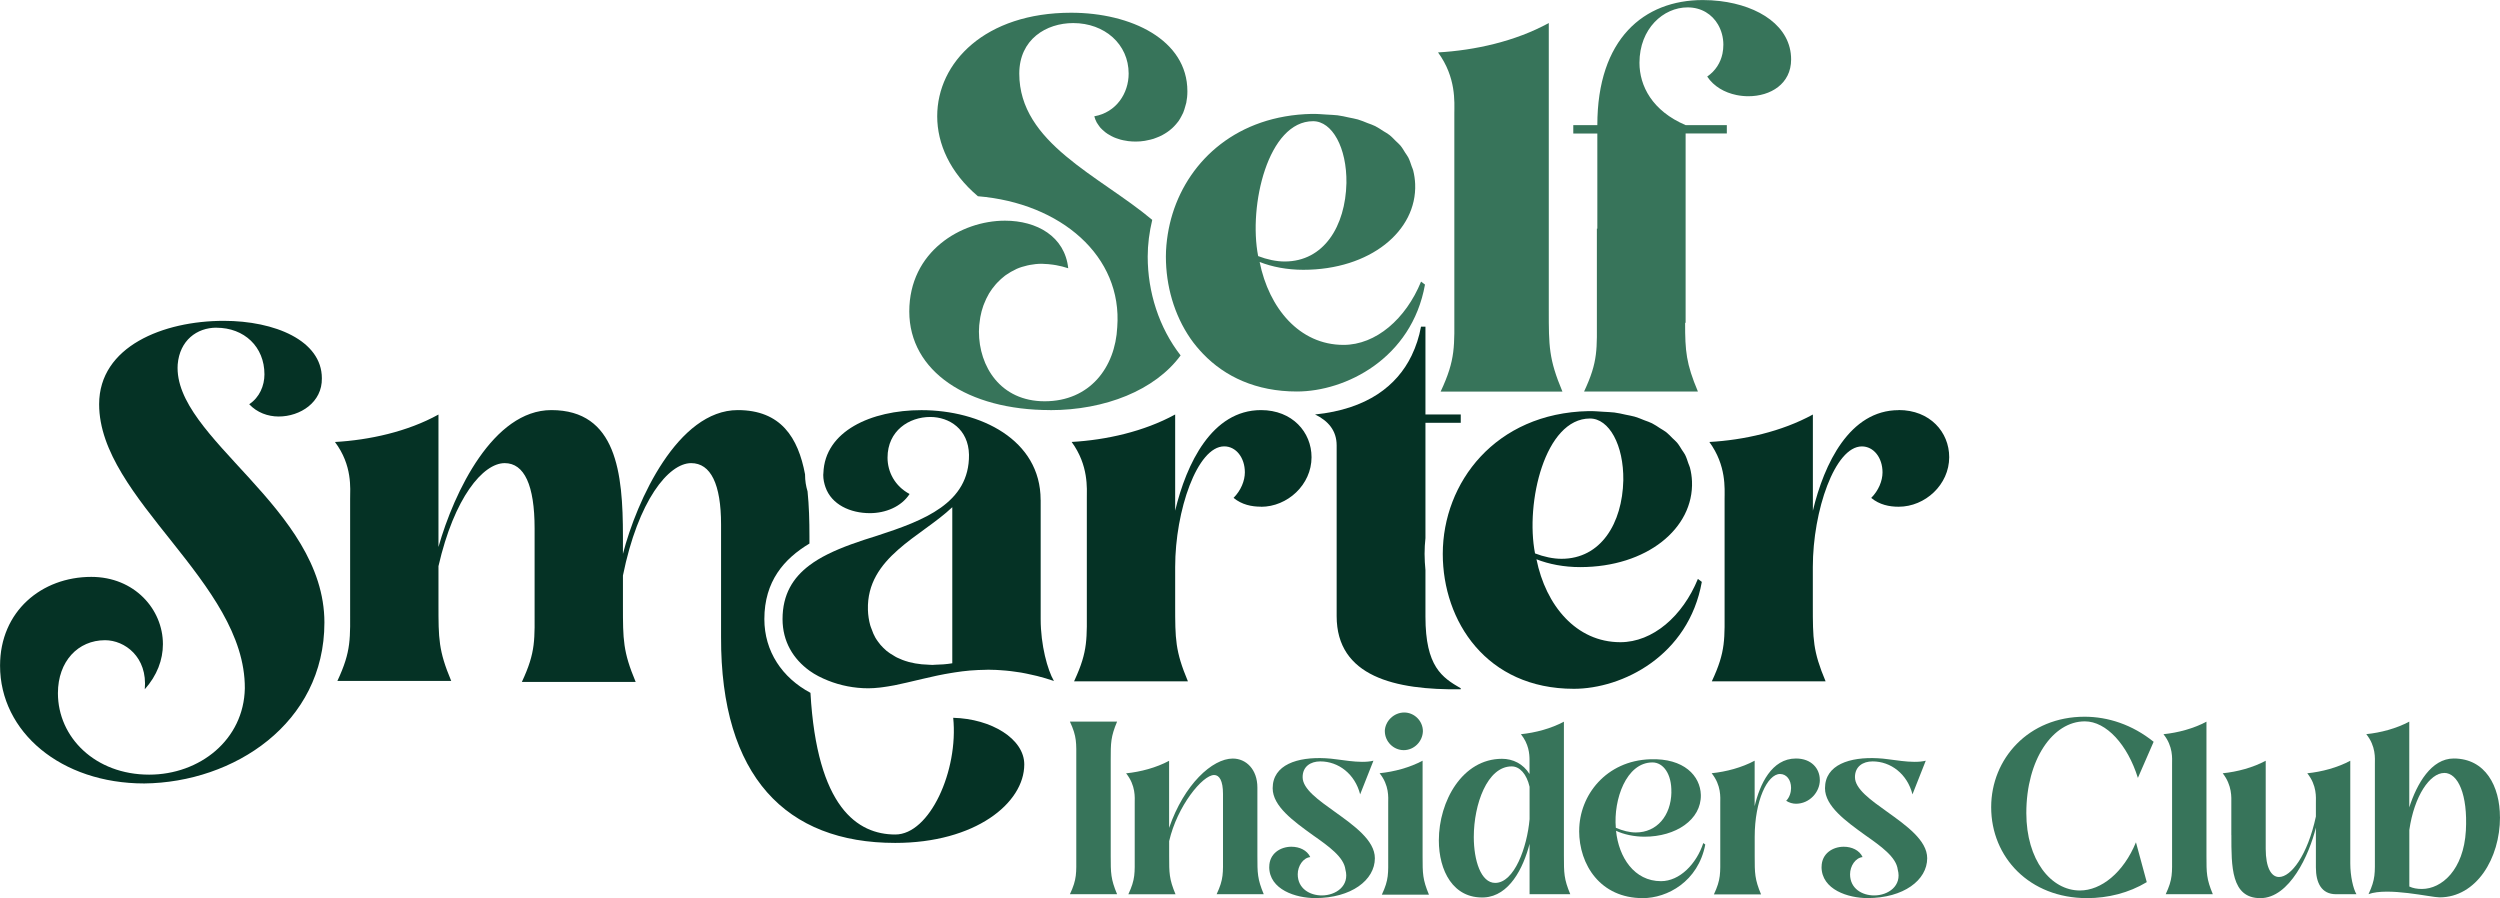
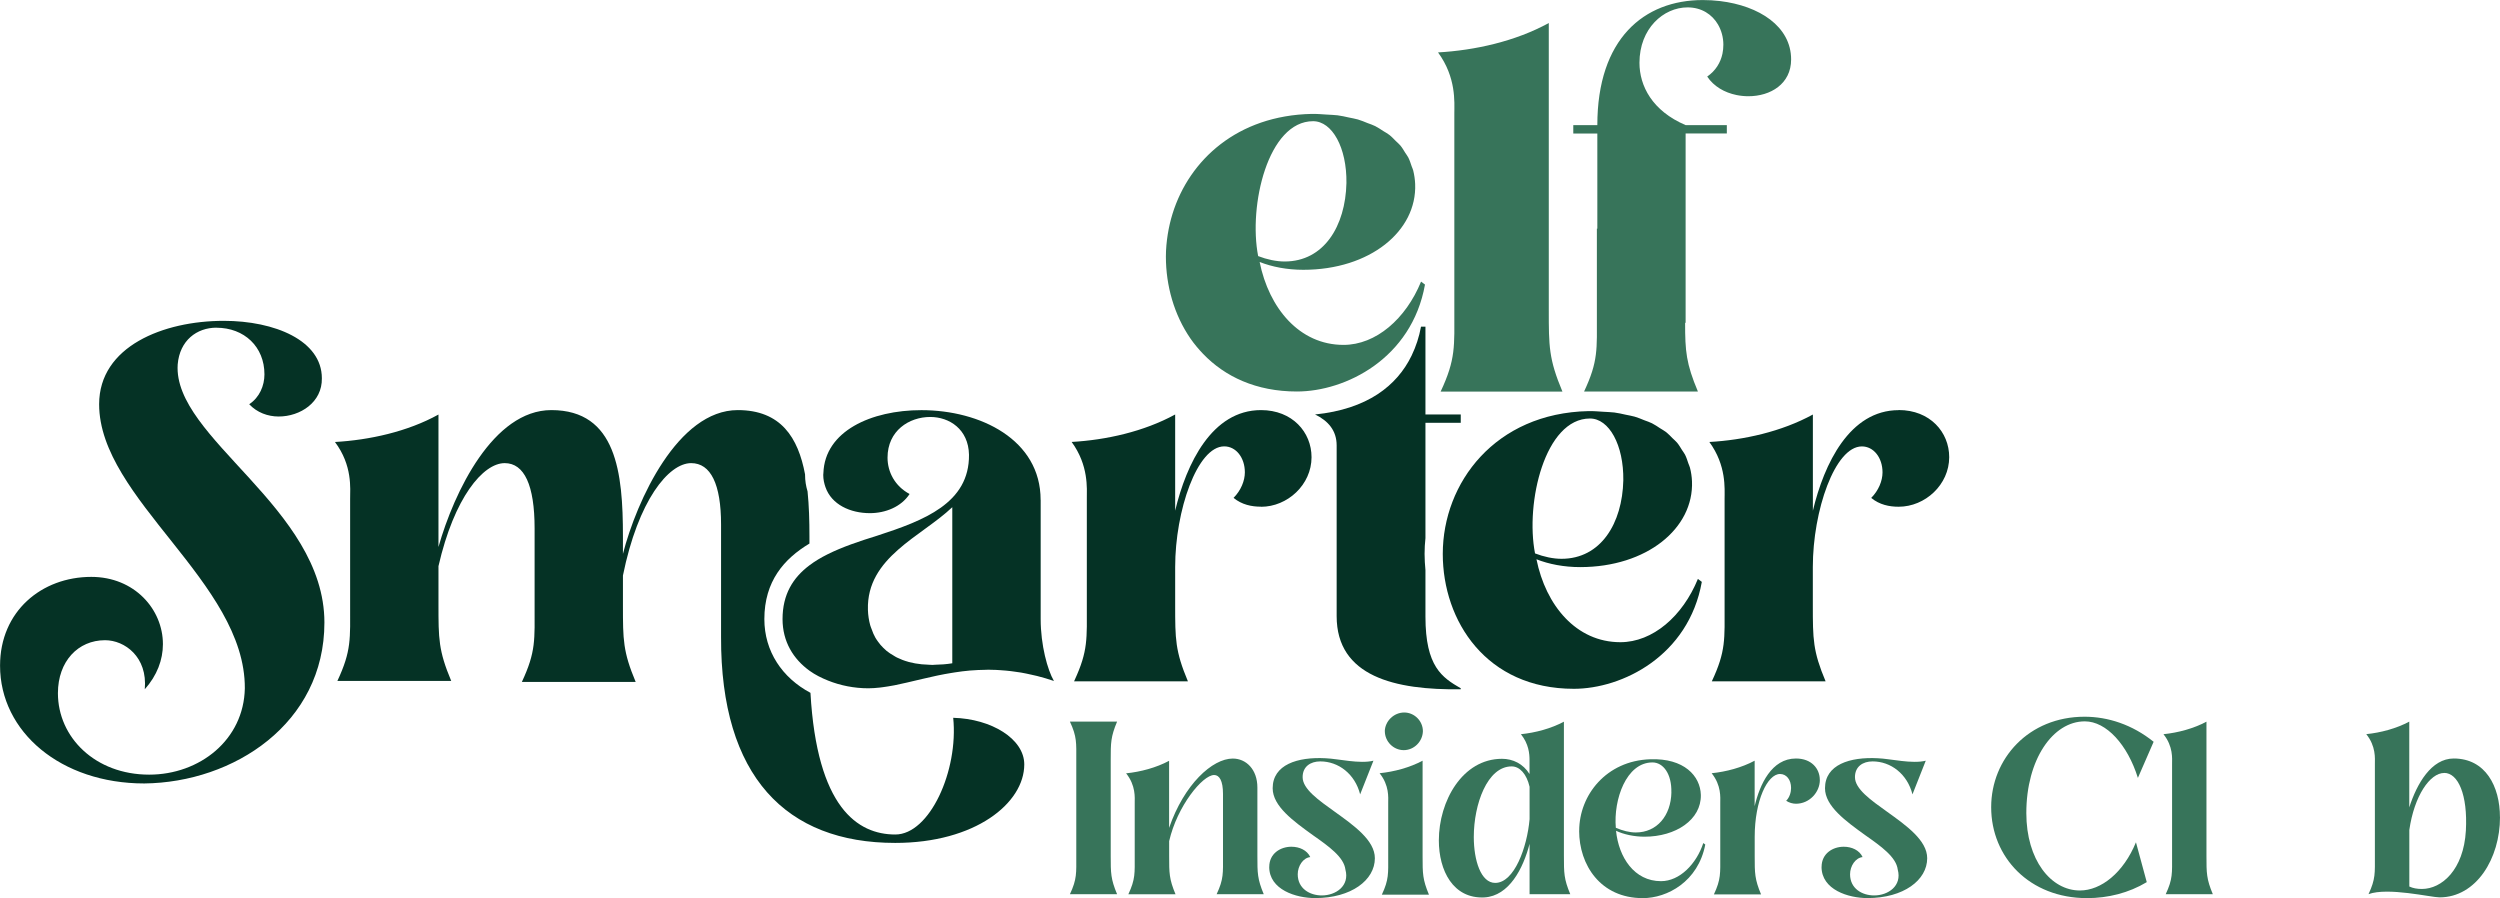
<svg xmlns="http://www.w3.org/2000/svg" id="Layer_2" data-name="Layer 2" viewBox="0 0 490.74 176.3">
  <defs>
    <style> .cls-1 { fill: #37745a; } .cls-2 { fill: #053225; } </style>
  </defs>
  <g id="_3" data-name="3">
    <g>
      <g>
        <g>
-           <path class="cls-1" d="m206.15,80.51c10.77,0,20.59-3.91,25.6-10.74-4.26-5.49-6.46-12.45-6.46-19.39,0-2.4.32-4.83.89-7.22-10.42-8.73-26.1-15.07-26.1-28.71,0-6.74,5.3-9.92,10.59-9.92h0c6.16,0,10.88,4.14,10.88,9.92,0,3.85-2.41,7.61-6.74,8.38,0,0,0,0,0,.01.11.43.27.82.47,1.2.07.13.16.24.23.35.16.24.32.48.51.7.11.13.24.24.36.36.19.19.4.37.61.53.14.11.29.21.44.31.23.15.48.29.73.42.16.08.32.16.49.24.27.12.56.22.85.31.17.05.33.11.5.16.34.09.7.16,1.05.21.13.02.26.06.4.07.49.06,1,.09,1.51.09.58,0,1.16-.05,1.74-.14.16-.02.32-.07.48-.1.42-.08.83-.17,1.24-.3.21-.06.41-.15.61-.23.35-.13.69-.27,1.02-.44.21-.11.41-.23.61-.35.3-.18.6-.38.88-.6.19-.15.38-.31.56-.47.26-.24.51-.5.75-.78.16-.19.32-.38.47-.58.22-.31.41-.64.59-.99.12-.22.24-.43.34-.67.17-.4.3-.84.42-1.29.06-.22.14-.43.19-.67.14-.7.22-1.45.22-2.25,0,0,0-.01,0-.02,0-10.11-11.07-15.41-22.82-15.41-16.86,0-26.29,9.73-26.29,20.32,0,5.39,2.5,11.07,7.99,15.7,16.28,1.35,28.41,11.75,27.35,25.71-.39,7.9-5.39,14.54-14.25,14.54h0c-8.67,0-12.9-6.84-12.9-13.68,0-.84.08-1.64.21-2.43.02-.15.04-.31.07-.46.14-.75.33-1.48.58-2.18.05-.13.1-.25.15-.38.26-.67.56-1.31.91-1.91.03-.05.05-.1.08-.15.38-.62.81-1.2,1.28-1.74.1-.11.19-.22.3-.33.48-.51,1-.99,1.56-1.41.09-.07.19-.12.28-.19.55-.38,1.13-.72,1.74-1,.09-.04.17-.09.25-.13.66-.29,1.36-.5,2.1-.67.16-.04.31-.07.47-.1.75-.14,1.52-.23,2.33-.23.03,0,.05,0,.08,0,.09,0,.19.02.28.02.61.01,1.24.07,1.88.16.21.03.41.06.62.1.77.14,1.56.33,2.36.6,0,0,0,0,0,0-.67-6.26-6.16-9.34-12.42-9.34-8.67,0-18.78,6.07-18.78,17.82s11.46,19.36,27.64,19.36Z" />
          <path class="cls-1" d="m229.23,45.96h0c-.23,1.46-.37,2.93-.37,4.41,0,5.71,1.61,11.42,4.82,16.08h0c.74,1.07,1.58,2.07,2.48,3.01,4.27,4.45,10.39,7.39,18.42,7.39,9.53,0,22.54-6.45,25.14-20.99l-.77-.58c-2.99,7.32-8.86,12.42-15.22,12.42h0c-8.67,0-14.64-7.22-16.47-16.28h0c2.41.96,5.39,1.54,8.57,1.54,13.1,0,22.34-7.61,21.96-16.85-.04-.91-.17-1.8-.39-2.68-.07-.28-.21-.53-.3-.8-.2-.59-.38-1.18-.67-1.74-.16-.32-.41-.61-.6-.92-.3-.49-.58-.98-.96-1.43-.26-.31-.59-.57-.88-.86-.41-.41-.8-.84-1.28-1.21-.35-.28-.79-.5-1.18-.75-.52-.33-1.01-.68-1.59-.97-.45-.23-.99-.4-1.49-.59-.62-.25-1.22-.51-1.9-.71-.56-.16-1.19-.26-1.79-.39-.73-.16-1.44-.33-2.23-.43-.66-.08-1.4-.09-2.1-.14-.97-.06-1.91-.15-2.96-.13-14.54.31-24.01,9.01-27.3,19.58-.41,1.32-.72,2.67-.94,4.03Zm28.52-22.17h0c3.76,0,6.64,5.2,6.55,12.13-.19,8.48-4.43,15.41-12.13,15.41h0c-1.64,0-3.47-.39-5.2-1.06-1.93-9.92,1.93-26.48,10.79-26.48Z" />
          <path class="cls-1" d="m313.55,26.2v18.68h-.09v16.95c0,6.74.29,9.05-2.51,15.02h22.34c-2.31-5.49-2.51-7.9-2.51-13.48h.1V26.2h8.09v-1.64h-8.09c-6.55-2.79-9.06-7.7-9.06-12.23,0-6.74,4.72-10.88,9.44-10.88h0c2.77,0,4.82,1.39,5.97,3.35.69,1.18,1.06,2.56,1.06,3.97,0,.6-.06,1.2-.18,1.78-.37,1.74-1.33,3.33-2.99,4.48,1.3,1.95,3.41,3.14,5.73,3.62.77.16,1.57.24,2.36.24,4.33,0,8.38-2.41,8.38-7.22,0-6.49-6.27-10.54-13.96-11.46-1.1-.13-2.23-.2-3.37-.2-11.56,0-20.71,7.61-20.71,24.56h-4.72v1.64h4.72Z" />
          <g>
            <path class="cls-2" d="m42.47,64.33h0c5.49,0,9.44,3.75,9.44,9.15,0,2.22-.96,4.53-2.99,5.87,1.54,1.64,3.66,2.41,5.78,2.41,4.24,0,8.57-2.79,8.48-7.51,0-7.41-9.25-11.27-19.26-11.27-11.84,0-24.46,5.01-24.46,16.37,0,18.59,28.7,34.96,28.6,55.76-.19,10.11-8.86,16.95-18.78,16.95h0c-10.59,0-17.91-7.32-17.91-15.99,0-6.26,3.95-10.4,9.25-10.4h0c3.85,0,8.38,3.27,7.8,9.63,2.41-2.7,3.56-5.78,3.56-8.86,0-6.84-5.59-13.2-14.06-13.2-9.73,0-17.91,6.74-17.91,17.43,0,13,11.94,23.12,28.32,23.12,17.53-.19,35.35-11.75,35.35-31.59,0-22.54-29.76-36.21-28.8-50.66.39-4.72,3.76-7.22,7.61-7.22Z" />
            <path class="cls-2" d="m187.11,140.89c1.06,10.4-4.62,22.92-11.36,22.92h0c-7.42,0-15.38-5.29-16.66-27.81-5.56-2.96-9.05-8.15-9.05-14.47,0-7.45,3.89-11.86,8.85-14.83v-1.45c0-2.99-.08-5.98-.37-8.79-.31-1.02-.49-2.1-.49-3.25,0-.03,0-.06,0-.09-1.35-7.23-4.75-12.62-13.21-12.62-11.75,0-19.84,17.72-22.54,28.22h0s0,0,0,0v-3.47c0-12.42-1.25-24.75-14.06-24.75-11.37,0-19.07,15.99-22.15,26.87h0s0,0,0,0v-26c-6.07,3.37-13.58,5.01-20.32,5.39,3.47,4.62,2.98,9.15,2.98,11.17v20.71c0,6.74.29,9.05-2.5,15.02h22.34c-2.5-5.97-2.5-8.28-2.5-15.02v-7.51c3.08-13.48,8.76-20.22,13-20.22h0c3.85,0,5.87,4.33,5.87,12.81v15.12c0,6.74.29,9.05-2.5,15.02h22.34c-2.5-5.97-2.5-8.28-2.5-15.02v-5.87c2.98-14.74,8.96-22.06,13.39-22.06h0c3.85,0,5.87,4.14,5.87,12.04v22.06c-.1,27.45,12.81,40.45,34.19,40.45,15.7,0,25.33-7.8,25.33-15.41,0-5.01-6.45-8.96-13.96-9.15Z" />
            <path class="cls-2" d="m204.27,98.13c0-11.84-11.85-17.62-23.4-17.62-9.87,0-18.97,4.12-19.24,12.35,0,.12-.03.24-.03.36,0,.89.18,1.66.43,2.39,1.19,3.45,4.9,5.12,8.72,5.12,3.08,0,6.16-1.25,7.8-3.76-2.89-1.54-4.33-4.33-4.33-7.13,0-5.3,4.24-7.99,8.38-7.99h0c3.76,0,7.51,2.41,7.61,7.41.1,9.53-8.86,12.91-18.01,15.89-3.52,1.09-6.87,2.22-9.74,3.65-1.3.65-2.5,1.36-3.57,2.17,0,0,0,0,0,0-3.23,2.43-5.28,5.7-5.28,10.56,0,4.41,2.11,7.84,5.32,10.15,0,0,0,0,0,0,1.08.78,2.31,1.39,3.6,1.91,2.42.97,5.12,1.52,7.93,1.52h0c.73,0,1.47-.06,2.23-.14.21-.02.41-.05.62-.08.63-.08,1.27-.19,1.93-.31.13-.02.26-.04.39-.07.79-.16,1.6-.34,2.42-.53.35-.08.7-.16,1.06-.25.66-.16,1.32-.31,2-.47.88-.21,1.77-.41,2.7-.61.16-.03.32-.06.48-.1.76-.16,1.54-.3,2.33-.43.27-.04.53-.09.8-.13.98-.15,1.97-.28,3.01-.37.01,0,.02,0,.04,0,1-.09,2.03-.12,3.09-.14.14,0,.28-.02.42-.02.19,0,.4.02.6.02.56,0,1.13.03,1.71.07.39.02.77.05,1.17.09.6.05,1.21.13,1.82.22.39.05.78.1,1.18.17.68.12,1.38.27,2.08.43.35.08.7.14,1.06.24,1.07.27,2.15.59,3.27.97,0,0,0,0,.01,0-1.25-2.12-2.6-7.03-2.6-12.13v-23.4Zm-17.34,32.07h0c-1.14.19-2.3.27-3.45.29-.13,0-.27.03-.4.03-.43,0-.86-.05-1.28-.07-.28-.02-.57-.02-.85-.05-.88-.09-1.73-.23-2.56-.45-.03,0-.07-.03-.1-.04-.78-.21-1.52-.5-2.22-.84-.24-.11-.45-.26-.67-.39-.48-.27-.94-.57-1.37-.92-.23-.19-.44-.4-.66-.61-.37-.36-.71-.76-1.02-1.2-.18-.25-.36-.5-.52-.78-.29-.5-.52-1.06-.72-1.64-.1-.28-.22-.53-.3-.83-.24-.91-.41-1.9-.44-3,0,0,0,0,0-.01-.29-10.3,10.5-14.35,16.56-20.13h0s0,0,0,0v30.63Z" />
            <path class="cls-2" d="m247.53,99.48c5.2,0,9.92-4.33,9.92-9.73,0-4.91-3.76-9.25-9.92-9.25-9.63,0-14.64,10.5-16.85,19.74h0s0,0,0,0v-18.88c-6.16,3.37-13.58,5.01-20.32,5.39,3.37,4.62,2.98,9.15,2.98,11.17v20.8c0,6.65.27,9-2.4,14.79-.04.08-.06.15-.1.23h22.34c-2.5-5.97-2.5-8.28-2.5-15.02v-7.41c0-11.08,4.33-23.69,9.63-23.69h0c2.31,0,4.05,2.21,4.05,5.1,0,1.64-.77,3.56-2.22,5.01,1.64,1.35,3.56,1.73,5.39,1.73Z" />
            <path class="cls-2" d="m286.74,135.3v-.19c-3.66-2.12-6.93-4.24-6.93-14.06v-9.13c-.1-1.06-.17-2.13-.17-3.2s.06-2.06.17-3.09v-22.63h6.93v-1.64h-6.93v-17.24h-.87c-.36,1.98-.98,3.88-1.84,5.67-2.88,5.95-8.74,10.53-18.96,11.57,2.6,1.25,4.24,3.18,4.24,6.07v33.52c0,11.84,11.46,14.54,24.37,14.35Z" />
            <path class="cls-2" d="m308.92,135.21c9.53,0,22.54-6.45,25.14-20.99l-.77-.58c-2.99,7.32-8.86,12.42-15.22,12.42-8.67,0-14.64-7.22-16.47-16.28,2.41.96,5.4,1.54,8.57,1.54,13.1,0,22.34-7.61,21.96-16.85-.04-.91-.17-1.8-.4-2.68-.08-.29-.22-.56-.32-.85-.19-.57-.37-1.15-.65-1.7-.16-.32-.41-.61-.6-.92-.3-.48-.58-.97-.96-1.43-.26-.31-.6-.58-.89-.87-.41-.41-.79-.83-1.26-1.2-.36-.28-.79-.5-1.19-.76-.51-.33-1-.68-1.58-.97-.45-.23-.99-.4-1.49-.59-.62-.25-1.22-.51-1.9-.71-.56-.16-1.19-.26-1.8-.39-.73-.16-1.43-.33-2.22-.43-.66-.08-1.4-.09-2.11-.14-.97-.06-1.9-.15-2.95-.13-18.3.39-28.6,14.06-28.6,28.03,0,13.2,8.57,26.48,25.72,26.48Zm3.18-53.06c3.76,0,6.64,5.2,6.55,12.13-.19,8.48-4.43,15.41-12.13,15.41-1.64,0-3.47-.39-5.2-1.06-1.93-9.92,1.93-26.48,10.79-26.48Z" />
            <path class="cls-2" d="m372.71,80.51c-9.63,0-14.64,10.5-16.85,19.74v-18.88c-6.16,3.37-13.58,5.01-20.32,5.39,3.37,4.62,2.99,9.15,2.99,11.17v20.8c0,6.74.29,9.05-2.51,15.02h22.34c-2.51-5.97-2.51-8.28-2.51-15.02v-7.41c0-11.08,4.33-23.69,9.63-23.69,2.31,0,4.05,2.21,4.05,5.1,0,1.64-.77,3.56-2.22,5.01,1.64,1.35,3.56,1.73,5.39,1.73,5.2,0,9.92-4.33,9.92-9.73,0-4.91-3.76-9.25-9.92-9.25Z" />
          </g>
        </g>
        <path class="cls-1" d="m282.8,76.85c2.99-6.39,2.68-8.86,2.68-16.08V22.24c0-2.16.41-7.01-3.2-11.95,7.21-.41,15.15-2.16,21.74-5.77v56.27c0,7.21,0,9.69,2.68,16.08h-23.91Z" />
      </g>
      <g>
        <path class="cls-1" d="m211.27,168v-18.82c0-3.38.14-4.54-1.25-7.53h9.26c-1.25,2.99-1.25,4.15-1.25,7.53v18.82c0,3.38,0,4.54,1.25,7.53h-9.26c1.4-2.99,1.25-4.15,1.25-7.53Z" />
        <path class="cls-1" d="m238.82,175.53c1.4-2.99,1.25-4.15,1.25-7.53v-12.16c0-2.6-.72-3.71-1.74-3.71-2.27,0-7.24,6.08-8.83,12.98v2.9c0,3.38,0,4.54,1.25,7.53h-9.26c1.4-2.99,1.25-4.15,1.25-7.53v-10.37c0-1.06.24-3.43-1.69-5.84,2.85-.29,5.93-1.11,8.44-2.46v13.17c2.94-8.54,8.49-13.61,12.5-13.61,2.61,0,4.83,2.12,4.83,5.69v13.41c0,3.38,0,4.54,1.25,7.53h-9.26Z" />
        <path class="cls-1" d="m249.15,170.17c0-2.65,2.22-3.96,4.34-3.96,1.59,0,3.09.68,3.71,2.03-1.4.15-2.46,1.74-2.46,3.38,0,2.8,2.36,4.15,4.73,4.15,2.75,0,5.5-1.88,4.63-5.07-.29-2.46-3.28-4.58-6.37-6.75-3.81-2.75-7.91-5.69-7.91-9.22,0-4.63,4.87-6.18,10.37-5.89,2.51.1,6.71,1.16,9.41.48l-2.61,6.61c-1.01-4-4.25-6.47-7.82-6.47-1.93,0-3.47,1.01-3.47,3.09,0,2.32,3.09,4.49,6.32,6.8,3.76,2.7,7.86,5.6,7.86,9.12,0,4.29-4.63,7.82-11.72,7.82-3.76,0-9.02-1.64-9.02-6.13Z" />
        <path class="cls-1" d="m271.25,175.62c1.4-2.99,1.25-4.15,1.25-7.53v-10.47c0-1.06.24-3.43-1.69-5.84,2.85-.29,5.93-1.11,8.44-2.46v18.77c0,3.38,0,4.54,1.25,7.53h-9.26Zm.58-32.09c.05-1.98,1.79-3.67,3.81-3.67s3.67,1.69,3.67,3.67c-.05,2.03-1.74,3.72-3.76,3.72s-3.71-1.69-3.71-3.72Z" />
        <path class="cls-1" d="m300.25,175.53v-9.89c-1.25,4.83-4,10.23-8.88,10.52-6.13.29-8.93-5.26-8.93-11.19,0-7.72,4.63-16.02,12.4-16.02,2.12,0,4.15.97,5.4,2.99v-2.75c0-1.21-.14-3.14-1.69-5.07,2.85-.29,5.93-1.11,8.44-2.46v26.34c0,3.38,0,4.54,1.25,7.53h-8.01Zm0-14.72v-6.37c-.58-2.51-1.93-4-3.52-4-4.78,0-7.43,7.43-7.43,13.85,0,4.63,1.4,9.02,4.2,9.02,3.76,0,6.27-7,6.75-12.5Z" />
        <path class="cls-1" d="m309.99,163.08c0-7,5.31-13.75,13.94-14.04,6.66-.24,9.84,3.28,9.94,7,.1,4.87-4.92,8.2-11.05,8.2-2.03,0-4.05-.43-5.6-1.16.53,5.21,3.57,9.89,8.83,9.89,3.67,0,6.95-3.38,8.3-7.48l.39.29c-1.4,7.29-7.48,10.52-12.26,10.52-8.35,0-12.5-6.56-12.5-13.22Zm18.09-7.53c.1-3.62-1.59-5.89-3.71-5.89-5.16,0-7.67,7.33-7.19,12.83,1.35.58,2.7.92,3.91.92,4.15,0,6.9-3.28,7-7.86Z" />
        <path class="cls-1" d="m357.23,153.09c0,2.46-2.08,4.68-4.68,4.68-.63,0-1.35-.19-1.93-.58.68-.68.96-1.69.96-2.51,0-1.64-.92-2.75-2.17-2.75-2.46,0-4.97,5.21-4.97,12.35v3.76c0,3.38,0,4.54,1.25,7.53h-9.26c1.4-2.99,1.25-4.15,1.25-7.53v-10.42c0-1.06.24-3.43-1.69-5.84,2.85-.29,5.93-1.11,8.44-2.46v8.93c1.01-4.29,3.33-9.36,8.11-9.36,3.04,0,4.68,1.98,4.68,4.2Z" />
        <path class="cls-1" d="m357.57,170.17c0-2.65,2.22-3.96,4.34-3.96,1.59,0,3.09.68,3.71,2.03-1.4.15-2.46,1.74-2.46,3.38,0,2.8,2.36,4.15,4.73,4.15,2.75,0,5.5-1.88,4.63-5.07-.29-2.46-3.28-4.58-6.37-6.75-3.81-2.75-7.91-5.69-7.91-9.22,0-4.63,4.87-6.18,10.37-5.89,2.51.1,6.71,1.16,9.41.48l-2.61,6.61c-1.01-4-4.25-6.47-7.82-6.47-1.93,0-3.47,1.01-3.47,3.09,0,2.32,3.09,4.49,6.32,6.8,3.76,2.7,7.86,5.6,7.86,9.12,0,4.29-4.63,7.82-11.72,7.82-3.76,0-9.02-1.64-9.02-6.13Z" />
        <path class="cls-1" d="m390.86,158.45c0-9.55,7.38-17.76,18.33-17.76,4.58,0,9.36,1.54,13.56,4.92l-3.09,7.09c-2.03-6.51-6.18-11.1-10.42-11.1-6.27,0-11.48,7.48-11.48,18,0,9.22,4.83,15.2,10.52,15.2,4.15,0,8.54-3.47,11-9.46l2.12,7.82c-3.52,2.12-7.62,3.14-11.72,3.14-11.29,0-18.82-8.01-18.82-17.85Z" />
        <path class="cls-1" d="m425.12,175.53c1.4-2.99,1.25-4.15,1.25-7.53v-18.04c0-1.06.24-3.43-1.69-5.84,2.85-.29,5.93-1.11,8.44-2.46v26.34c0,3.38,0,4.54,1.25,7.53h-9.26Z" />
-         <path class="cls-1" d="m438,163.9v-6.27c0-1.06.19-3.43-1.69-5.84,2.85-.29,5.93-1.11,8.44-2.46v17.27c0,3.76,1.11,5.55,2.61,5.55,2.36,0,5.6-4.25,7.24-11.87v-2.65c0-1.06.24-3.43-1.69-5.84,2.85-.29,5.93-1.11,8.44-2.46v20.12c0,2.56.58,5.02,1.21,6.08h-4c-2.89,0-3.96-2.27-3.96-5.26v-7.82c-1.3,5.31-5.16,13.85-10.9,13.85s-5.69-6.18-5.69-12.4Z" />
        <path class="cls-1" d="m490.74,160.42c0,8.06-4.63,15.73-11.87,15.73-1.69,0-10.13-2.03-13.94-.63,1.4-2.99,1.25-4.15,1.25-7.53v-18.04c0-1.06.24-3.43-1.69-5.84,2.85-.29,5.93-1.11,8.44-2.46v16.84c1.5-4.68,4.34-9.6,8.73-9.6,6.22,0,9.07,5.45,9.07,11.53Zm-10.95-8.69c-2.8,0-5.89,4.49-6.85,11.19v11.1c.72.34,1.54.48,2.46.48,3.91,0,8.2-3.76,8.64-11.44.39-7.09-1.54-11.34-4.25-11.34Z" />
      </g>
    </g>
  </g>
</svg>